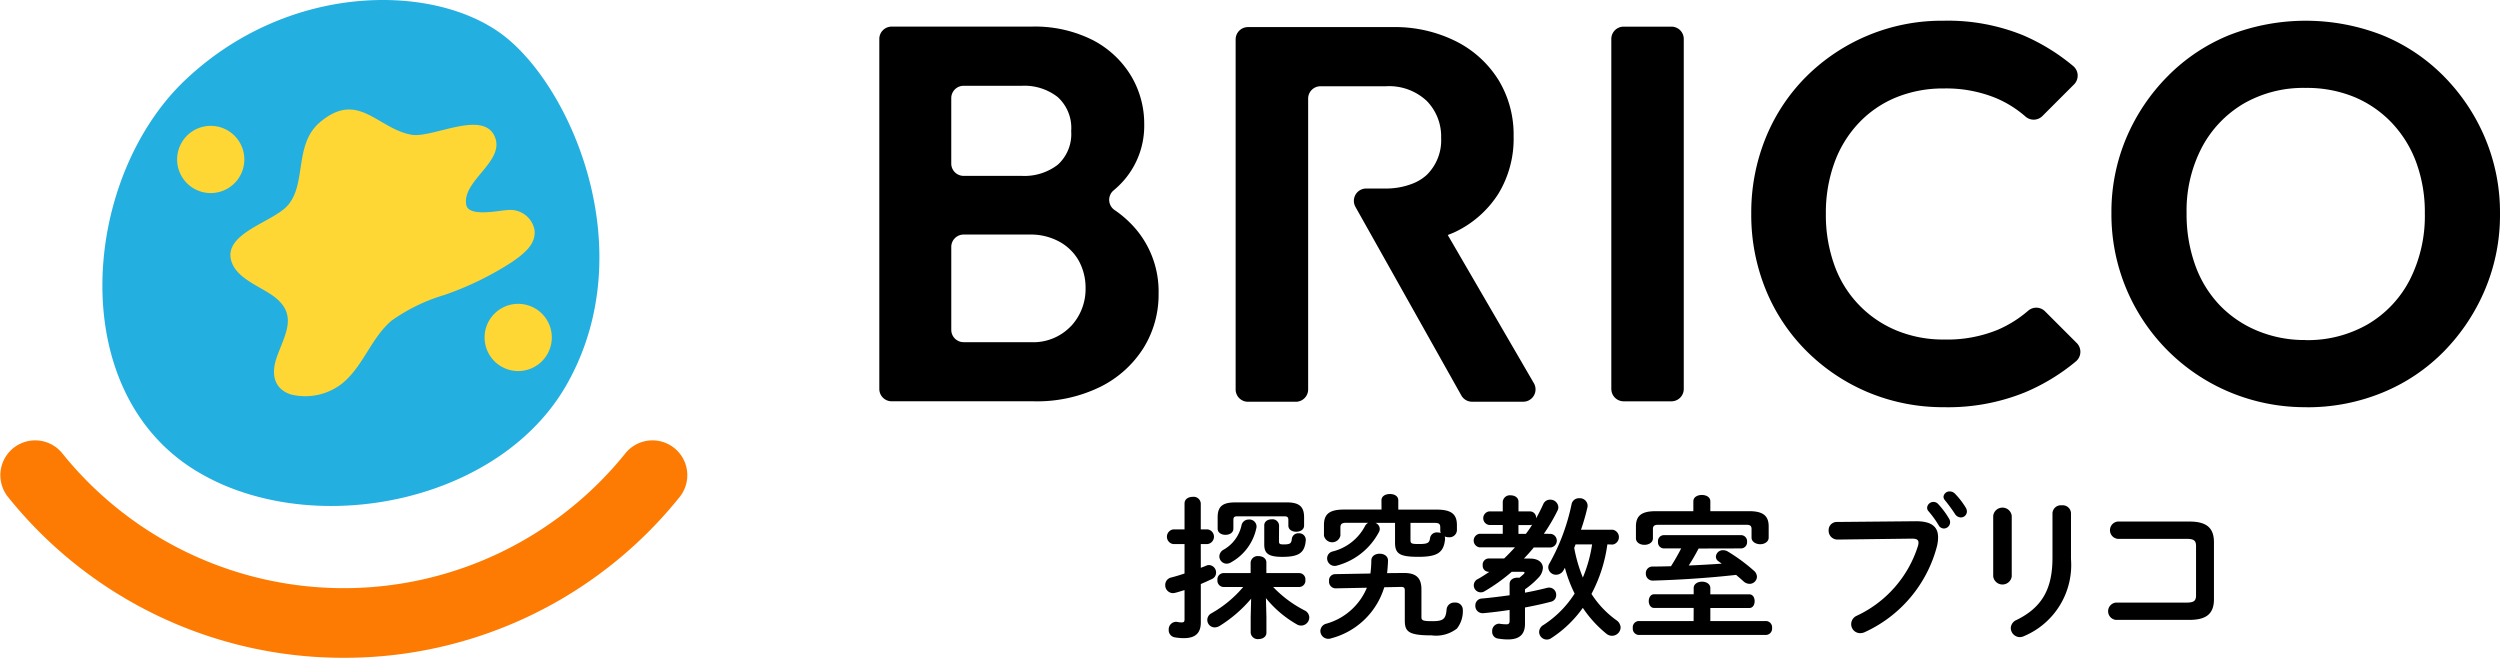
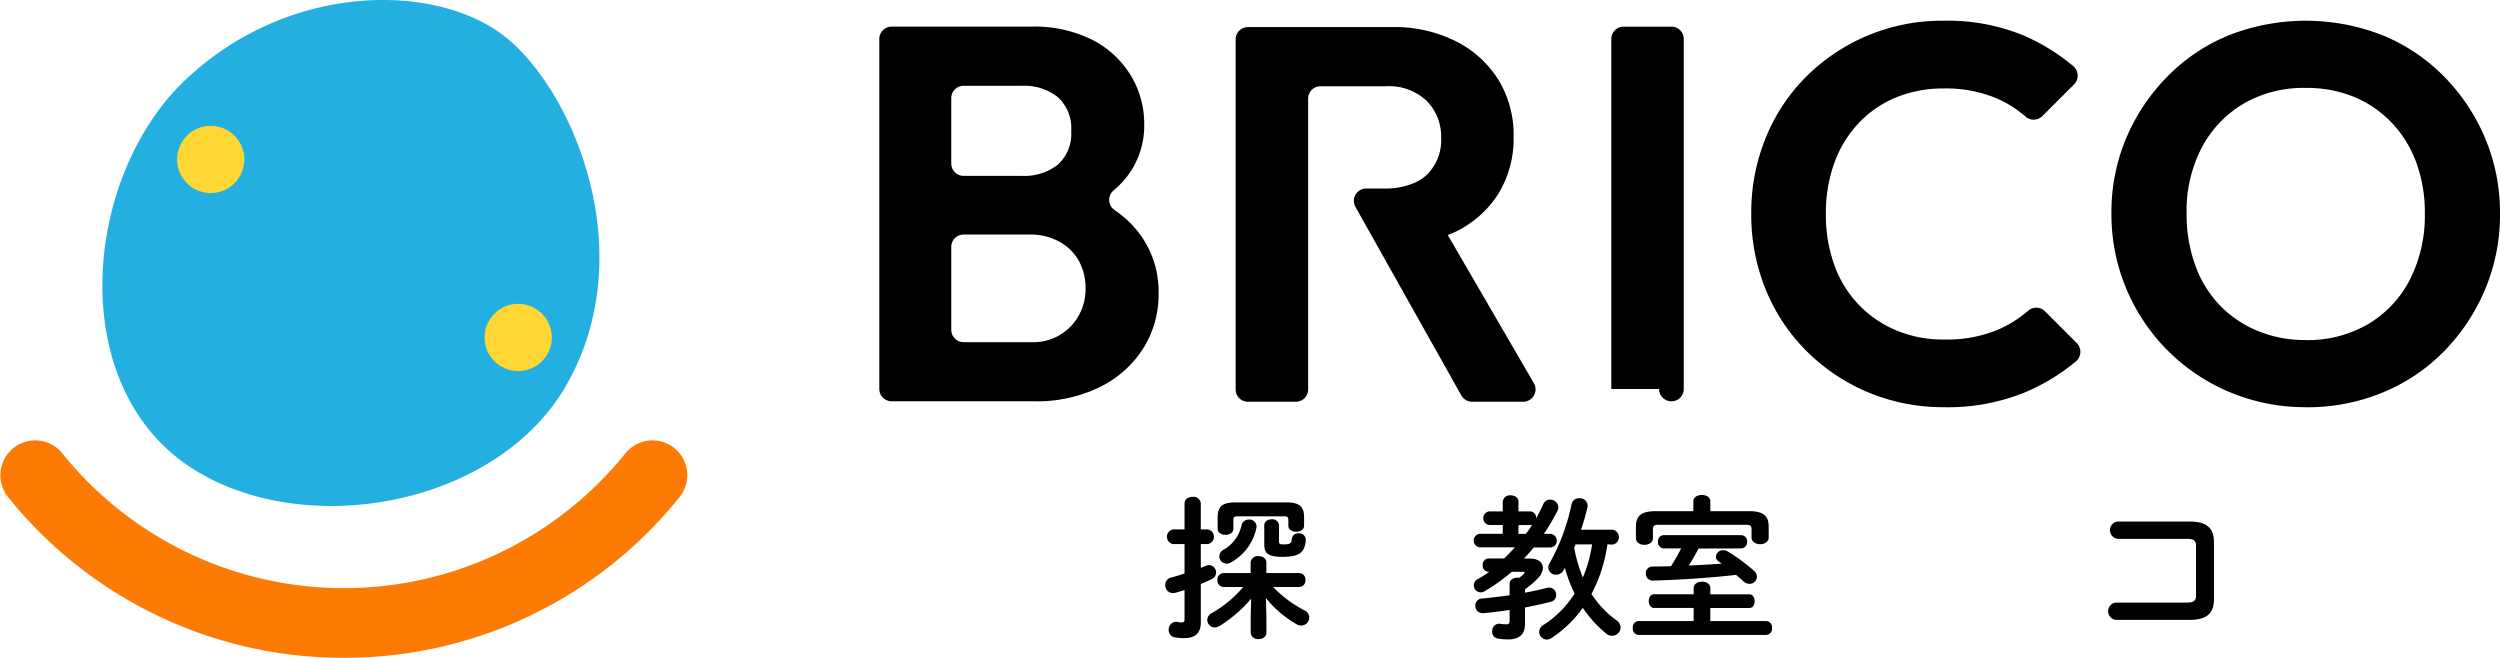
<svg xmlns="http://www.w3.org/2000/svg" width="182.426" height="48" viewBox="0 0 182.426 48">
  <defs>
    <clipPath id="a">
      <rect width="182.426" height="48" fill="none" />
    </clipPath>
  </defs>
  <g clip-path="url(#a)">
    <path d="M158.334,18.986A7.791,7.791,0,0,0,156.78,17.6a.9.9,0,0,1-.051-1.429,6.448,6.448,0,0,0,.808-.8,6.063,6.063,0,0,0,1.42-4.025A6.8,6.8,0,0,0,158,7.824a7.04,7.04,0,0,0-2.781-2.606,9.364,9.364,0,0,0-4.512-.992H140.527a.9.9,0,0,0-.9.9v25.54a.9.9,0,0,0,.9.9h10.339a10.472,10.472,0,0,0,4.92-1.07,7.843,7.843,0,0,0,3.131-2.839,7.381,7.381,0,0,0,1.089-3.948,7.05,7.05,0,0,0-1.673-4.726M150.049,8.543a3.94,3.94,0,0,1,2.587.817,3.038,3.038,0,0,1,.992,2.49,3.021,3.021,0,0,1-.973,2.45,3.983,3.983,0,0,1-2.645.817h-4.233a.9.9,0,0,1-.9-.9V9.445a.9.9,0,0,1,.9-.9Zm3.559,17.542a3.786,3.786,0,0,1-2.936,1.167h-4.894a.9.9,0,0,1-.9-.9V20.3a.9.9,0,0,1,.9-.9h4.816a4.328,4.328,0,0,1,2.217.545,3.6,3.6,0,0,1,1.4,1.419,4.112,4.112,0,0,1,.467,1.964,3.954,3.954,0,0,1-1.07,2.762" transform="translate(-75.463 -2.284)" />
    <path d="M211.688,19.473c.189-.079.385-.147.566-.238a7.608,7.608,0,0,0,3.131-2.781,7.713,7.713,0,0,0,1.108-4.181,7.67,7.67,0,0,0-1.108-4.123,7.733,7.733,0,0,0-3.112-2.82A9.939,9.939,0,0,0,207.663,4.3H197.109a.9.9,0,0,0-.9.9v25.54a.9.9,0,0,0,.9.9H200.6a.9.9,0,0,0,.9-.9V9.518a.9.9,0,0,1,.9-.9h4.759a4.009,4.009,0,0,1,2.995,1.069,3.7,3.7,0,0,1,1.05,2.7,3.539,3.539,0,0,1-1.05,2.7,3.3,3.3,0,0,1-1.049.64,5.262,5.262,0,0,1-1.985.352h-1.381a.9.9,0,0,0-.786,1.343l7.724,13.755a.9.9,0,0,0,.786.46h3.728a.9.9,0,0,0,.779-1.354Z" transform="translate(-106.044 -2.323)" />
-     <path d="M255.868,30.668V5.128a.9.9,0,0,1,.9-.9h3.487a.9.9,0,0,1,.9.9v25.54a.9.9,0,0,1-.9.9H256.77a.9.9,0,0,1-.9-.9" transform="translate(-138.29 -2.284)" />
+     <path d="M255.868,30.668V5.128a.9.9,0,0,1,.9-.9h3.487a.9.9,0,0,1,.9.9v25.54a.9.9,0,0,1-.9.9a.9.9,0,0,1-.9-.9" transform="translate(-138.29 -2.284)" />
    <path d="M292.207,31.493a14.2,14.2,0,0,1-5.6-1.089,14.039,14.039,0,0,1-4.492-3.015,13.523,13.523,0,0,1-2.976-4.493,14.449,14.449,0,0,1-1.05-5.523,14.453,14.453,0,0,1,1.05-5.523,13.471,13.471,0,0,1,2.956-4.474,14.025,14.025,0,0,1,10.035-4.084,14.548,14.548,0,0,1,5.815,1.07A14.763,14.763,0,0,1,301.581,6.6a.908.908,0,0,1,.063,1.338l-2.313,2.313a.9.9,0,0,1-1.231.034,7.991,7.991,0,0,0-2.159-1.35,9.605,9.605,0,0,0-3.812-.7,9.042,9.042,0,0,0-3.442.642,7.818,7.818,0,0,0-2.742,1.867,8.344,8.344,0,0,0-1.79,2.917,10.687,10.687,0,0,0-.622,3.715,10.8,10.8,0,0,0,.622,3.753,8.071,8.071,0,0,0,4.531,4.765,8.9,8.9,0,0,0,3.481.661,9.7,9.7,0,0,0,3.929-.719,8.618,8.618,0,0,0,2.2-1.383.9.9,0,0,1,1.225.04l2.32,2.32a.908.908,0,0,1-.064,1.339,14.664,14.664,0,0,1-3.752,2.273,14.916,14.916,0,0,1-5.815,1.07" transform="translate(-150.299 -1.78)" />
    <path d="M349.519,31.493a14.24,14.24,0,0,1-5.582-1.089,14.043,14.043,0,0,1-8.654-13.069,13.855,13.855,0,0,1,1.089-5.5,14.332,14.332,0,0,1,3.014-4.492,13.4,13.4,0,0,1,4.492-3,15.365,15.365,0,0,1,11.163,0,13.385,13.385,0,0,1,4.493,3,14.263,14.263,0,0,1,3.014,4.512,14,14,0,0,1,1.089,5.523,14,14,0,0,1-1.089,5.523,14.44,14.44,0,0,1-2.995,4.512,13.362,13.362,0,0,1-4.493,3.015,14.372,14.372,0,0,1-5.542,1.07m-.078-4.9a8.784,8.784,0,0,0,4.57-1.167,8.021,8.021,0,0,0,3.053-3.248,10.3,10.3,0,0,0,1.089-4.842,10.519,10.519,0,0,0-.623-3.7,8.4,8.4,0,0,0-1.789-2.9A8.049,8.049,0,0,0,353,8.856a9.119,9.119,0,0,0-3.559-.661,8.714,8.714,0,0,0-4.512,1.147,8.1,8.1,0,0,0-3.054,3.209,9.954,9.954,0,0,0-1.108,4.784,10.968,10.968,0,0,0,.622,3.773,8.242,8.242,0,0,0,1.771,2.917,8.08,8.08,0,0,0,2.761,1.886,8.951,8.951,0,0,0,3.52.681" transform="translate(-181.211 -1.78)" />
    <path d="M26.255,35.837A16.385,16.385,0,0,1,23,34.3c-9.58-5.938-8.168-21.413-.675-28.482C29.8-1.238,40.236-1.238,45.314,2.43s10.438,15.8,4.8,25.671c-4.373,7.654-15.56,10.62-23.855,7.736" transform="translate(-8.785 0)" fill="#24afe1" />
-     <path d="M41.028,38.192c-.994-.312-1.6-1.175-1.051-2.737.567-1.612,1.528-3.012-.094-4.329-.985-.8-2.81-1.334-3.222-2.664-.63-2.04,3.031-2.843,4.109-4.07,1.4-1.6.439-4.45,2.351-6.07,2.777-2.352,4.164.432,6.654.906,1.526.29,5.233-1.851,6.1.13.793,1.81-2.4,3.219-2.078,4.983.173.956,2.531.377,3.144.379a1.788,1.788,0,0,1,1.835,1.444c.149,1.081-.849,1.8-1.625,2.345a22.662,22.662,0,0,1-4.937,2.41A13.074,13.074,0,0,0,48.343,32.8c-1.482,1.262-2.053,3.3-3.569,4.557a4.359,4.359,0,0,1-3.746.831" transform="translate(-19.776 -9.399)" fill="#ffd734" />
    <path d="M25.09,85.756A31.336,31.336,0,0,1,.561,73.99a2.541,2.541,0,0,1,3.96-3.184,26.37,26.37,0,0,0,41.138,0,2.541,2.541,0,0,1,3.96,3.184A31.338,31.338,0,0,1,25.09,85.756" transform="translate(0 -37.756)" fill="#fd7b02" />
    <path d="M33.03,22.437a2.452,2.452,0,1,1-2.452-2.452,2.452,2.452,0,0,1,2.452,2.452" transform="translate(-15.201 -10.801)" fill="#ffd734" />
    <path d="M81.855,50.7A2.452,2.452,0,1,1,79.4,48.25,2.452,2.452,0,0,1,81.855,50.7" transform="translate(-41.59 -26.078)" fill="#ffd734" />
    <path d="M187.637,84.076c.135-.057.271-.1.394-.158a.523.523,0,0,1,.214-.045.544.544,0,0,1,.506.552.506.506,0,0,1-.292.462c-.259.124-.529.248-.822.371v2.8c0,.766-.382,1.149-1.239,1.149a3.664,3.664,0,0,1-.642-.057.525.525,0,0,1-.461-.551.55.55,0,0,1,.54-.585c.023,0,.068.011.1.011a1.411,1.411,0,0,0,.3.034c.157,0,.214-.045.214-.225V85.7c-.237.067-.462.147-.687.2a.848.848,0,0,1-.169.023.577.577,0,0,1-.552-.6.552.552,0,0,1,.427-.54c.316-.079.642-.18.981-.293V82.341h-.833a.542.542,0,0,1,0-1.069h.833V79.379c0-.327.293-.484.6-.484a.521.521,0,0,1,.585.484v1.892h.5a.54.54,0,0,1,0,1.069h-.5Zm4.787,3.6v1.137c0,.3-.281.462-.574.462a.515.515,0,0,1-.574-.462V87.68l.033-1.352a9.716,9.716,0,0,1-2.275,1.971.7.7,0,0,1-.394.124A.543.543,0,0,1,188.4,87.4a8.486,8.486,0,0,0,2.331-1.926h-1.453a.461.461,0,0,1-.428-.507.456.456,0,0,1,.428-.507h1.994v-.777a.515.515,0,0,1,.574-.462c.293,0,.574.157.574.462v.777h2.41a.457.457,0,0,1,.438.507.462.462,0,0,1-.438.507h-1.915a8.564,8.564,0,0,0,2.3,1.712.583.583,0,0,1,.337.518.6.6,0,0,1-.585.585.624.624,0,0,1-.326-.089,7.982,7.982,0,0,1-2.253-1.915ZM193.9,79.3c.946,0,1.273.327,1.273,1.092v.6c0,.3-.282.45-.574.45s-.574-.146-.574-.45v-.405c0-.2-.068-.271-.3-.271h-3.412c-.237,0-.3.068-.3.271v.63c0,.3-.282.451-.574.451s-.574-.147-.574-.451v-.823c0-.766.327-1.092,1.273-1.092Zm-2.759,1.25a.522.522,0,0,1,.563.5.436.436,0,0,1-.011.112,3.731,3.731,0,0,1-1.847,2.511.641.641,0,0,1-.327.1.538.538,0,0,1-.53-.54.579.579,0,0,1,.315-.484,2.689,2.689,0,0,0,1.306-1.791.523.523,0,0,1,.53-.405m2.2,1.6c0,.18.079.214.338.214.473,0,.563-.068.6-.394a.461.461,0,0,1,.5-.416.476.476,0,0,1,.518.461v.057c-.08.89-.473,1.2-1.712,1.2-1.014,0-1.318-.248-1.318-.9v-1.4c0-.293.27-.44.541-.44a.481.481,0,0,1,.54.44Z" transform="translate(-100.013 -42.641)" />
-     <path d="M215.69,84.2h.078c.912,0,1.272.382,1.272,1.2v2.016c0,.248.113.3.789.3.789,0,.991-.136,1.047-.856a.552.552,0,0,1,.6-.5.529.529,0,0,1,.585.529,2.054,2.054,0,0,1-.428,1.363,2.473,2.473,0,0,1-1.847.5c-1.69,0-1.959-.27-1.959-1.092V85.5c0-.214-.045-.282-.271-.282h-.068l-1.16.023a5.5,5.5,0,0,1-3.841,3.717.67.67,0,0,1-.247.045.576.576,0,0,1-.574-.574.559.559,0,0,1,.394-.518,4.53,4.53,0,0,0,3-2.635l-2.287.045a.483.483,0,0,1-.473-.53.451.451,0,0,1,.439-.507l2.579-.045a8.093,8.093,0,0,0,.067-.946c0-.337.3-.5.609-.5s.619.169.608.518c-.012.315-.034.619-.068.9Zm-1.566-5.3c0-.316.3-.462.62-.462s.608.147.608.462v.675h2.792c1.059,0,1.486.316,1.486,1.127v.394a.543.543,0,0,1-.608.495.787.787,0,0,1-.281-.056.661.661,0,0,1,.022.157v.056c-.1.957-.552,1.273-1.937,1.273s-1.712-.225-1.712-1.047v-1.43h-1.43a.487.487,0,0,1,.316.439.468.468,0,0,1-.045.2,4.89,4.89,0,0,1-3.086,2.478.462.462,0,0,1-.169.023.55.55,0,0,1-.541-.552.512.512,0,0,1,.394-.5,3.668,3.668,0,0,0,2.366-1.847.565.565,0,0,1,.237-.248h-1.611c-.316,0-.417.1-.417.338v.6a.614.614,0,0,1-1.2,0v-.777c0-.811.416-1.127,1.475-1.127h2.725Zm2.118,2.905c0,.248.079.282.619.282.654,0,.766-.09.811-.45a.49.49,0,0,1,.541-.394.554.554,0,0,1,.236.045.584.584,0,0,1-.034-.191v-.214c0-.248-.079-.338-.405-.338h-1.768Z" transform="translate(-113.318 -42.389)" />
    <path d="M239.647,81.479a.5.5,0,0,1,0,.991H238.4c-.225.282-.473.552-.721.811h.451c.6,0,.935.293.935.687a1.122,1.122,0,0,1-.349.732,5.75,5.75,0,0,1-.958.822v.248c.541-.1,1.07-.214,1.6-.35a.89.89,0,0,1,.169-.022.519.519,0,0,1,.507.541.486.486,0,0,1-.394.495c-.6.158-1.228.293-1.882.417v1.193c0,.8-.439,1.138-1.238,1.138a4.383,4.383,0,0,1-.755-.068.488.488,0,0,1-.4-.518.52.52,0,0,1,.484-.563.322.322,0,0,1,.1.011,3.486,3.486,0,0,0,.462.034c.146,0,.225-.057.225-.248v-.8c-.654.1-1.3.18-1.915.236h-.056a.526.526,0,0,1-.53-.552.5.5,0,0,1,.484-.518c.653-.057,1.34-.146,2.016-.237v-.823c0-.315.282-.461.563-.461a.659.659,0,0,1,.146.011c.112-.09.214-.18.315-.271.045-.045.067-.079.067-.1,0-.046-.045-.068-.135-.068h-.8a13.23,13.23,0,0,1-1.982,1.419.5.5,0,0,1-.271.079.509.509,0,0,1-.2-.98c.26-.146.541-.327.823-.518H235.1a.438.438,0,0,1-.428-.473.451.451,0,0,1,.428-.5h1.137c.271-.259.53-.529.789-.811h-2.579a.5.5,0,0,1,0-.991h1.689v-.642h-.991a.5.5,0,0,1,0-.991h.991v-.7a.516.516,0,0,1,.574-.473c.293,0,.574.157.574.473v.7h.845a.449.449,0,0,1,.439.484v.023c.191-.338.36-.676.518-1.025a.536.536,0,0,1,.507-.338.584.584,0,0,1,.6.541.52.52,0,0,1-.057.248,13.19,13.19,0,0,1-1,1.7Zm-1.825,0a7.062,7.062,0,0,0,.462-.676.361.361,0,0,1-.158.034h-.845v.642Zm5.947.766a10.78,10.78,0,0,1-1.16,3.615,7.006,7.006,0,0,0,1.813,1.915.679.679,0,0,1,.315.54.631.631,0,0,1-.63.6.647.647,0,0,1-.417-.157,8.517,8.517,0,0,1-1.712-1.881,8.457,8.457,0,0,1-2.287,2.2.6.6,0,0,1-.338.114.563.563,0,0,1-.563-.553.607.607,0,0,1,.327-.517,7.551,7.551,0,0,0,2.264-2.287,9.8,9.8,0,0,1-.71-1.88l-.089.158a.622.622,0,0,1-.552.348.56.56,0,0,1-.574-.528.524.524,0,0,1,.09-.3,15,15,0,0,0,1.61-4.314.542.542,0,0,1,.563-.439.562.562,0,0,1,.609.529.5.5,0,0,1-.011.124,15.379,15.379,0,0,1-.473,1.645h2.32a.55.55,0,0,1,0,1.081Zm-2.32,0-.1.259a11.047,11.047,0,0,0,.631,2.162,10.027,10.027,0,0,0,.676-2.421Z" transform="translate(-126.479 -42.522)" />
    <path d="M263.726,86.845h-2.883c-.259,0-.395-.248-.395-.5s.136-.5.395-.5h2.883V85.4c0-.316.3-.473.608-.473s.608.157.608.473v.45h2.839c.27,0,.394.248.394.5s-.125.5-.394.5h-2.839V87.8h4.077a.455.455,0,0,1,.428.506.462.462,0,0,1-.428.508H259.7a.461.461,0,0,1-.416-.508.454.454,0,0,1,.416-.506h4.021Zm-.023-7.783c0-.316.316-.462.62-.462s.619.146.619.462v.721h2.839c1.036,0,1.418.36,1.418,1.115v.811c0,.316-.315.485-.619.485s-.631-.169-.631-.485V81.09c0-.225-.09-.315-.382-.315h-6.421c-.293,0-.393.091-.393.315v.665c0,.315-.3.484-.62.484s-.62-.17-.62-.484V80.9c0-.755.372-1.115,1.419-1.115h2.77Zm.383,3.446c-.225.428-.462.845-.721,1.239.8-.034,1.6-.079,2.411-.135l-.237-.17a.4.4,0,0,1-.191-.337.5.5,0,0,1,.518-.473.653.653,0,0,1,.36.1,12.716,12.716,0,0,1,1.882,1.385.6.6,0,0,1,.235.451.536.536,0,0,1-.54.517.674.674,0,0,1-.439-.18c-.169-.157-.36-.315-.541-.473-2.128.236-4.145.36-6.07.417a.5.5,0,0,1-.518-.519.478.478,0,0,1,.484-.507c.439,0,.89-.011,1.352-.023.271-.427.518-.856.743-1.3H261.54a.439.439,0,0,1-.416-.484.433.433,0,0,1,.416-.484h5.654a.441.441,0,0,1,.428.484.447.447,0,0,1-.428.484Z" transform="translate(-140.138 -42.482)" />
-     <path d="M296.719,80.212c1.183-.011,1.645.417,1.645,1.172a2.805,2.805,0,0,1-.079.642,9.541,9.541,0,0,1-5.238,6.262.815.815,0,0,1-.371.091.656.656,0,0,1-.653-.665.671.671,0,0,1,.394-.6A8.4,8.4,0,0,0,296.9,82a.906.906,0,0,0,.034-.225c0-.214-.146-.294-.473-.294l-5.429.068a.641.641,0,0,1-.654-.664.591.591,0,0,1,.6-.62Zm.845-.991a.46.46,0,0,1,.473-.417.451.451,0,0,1,.337.158,6.017,6.017,0,0,1,.789,1.059.5.5,0,0,1,.079.27.461.461,0,0,1-.462.451.444.444,0,0,1-.382-.248,7.1,7.1,0,0,0-.744-1.025.377.377,0,0,1-.09-.248m1.194-.789a.439.439,0,0,1,.462-.394.52.52,0,0,1,.371.158,5.646,5.646,0,0,1,.777,1,.607.607,0,0,1,.1.3.442.442,0,0,1-.45.439.511.511,0,0,1-.417-.248,12.216,12.216,0,0,0-.742-1.014.393.393,0,0,1-.1-.248" transform="translate(-156.941 -42.177)" />
-     <path d="M317.861,85.435a.683.683,0,0,1-1.352,0V81.009a.681.681,0,0,1,1.352,0Zm2.973-4.618a.613.613,0,0,1,.687-.574.6.6,0,0,1,.664.574v3.345a5.63,5.63,0,0,1-3.39,5.608.84.84,0,0,1-.338.091.673.673,0,0,1-.665-.665.666.666,0,0,1,.417-.586c1.881-.923,2.625-2.286,2.625-4.539Z" transform="translate(-171.064 -43.369)" />
    <path d="M341.168,84.609c0-.417-.169-.529-.721-.529h-5a.635.635,0,0,1,0-1.261h5.247c1.285,0,1.781.5,1.781,1.509v4.156c0,1.014-.5,1.51-1.781,1.51h-5.383a.635.635,0,0,1,0-1.261h5.136c.552,0,.721-.113.721-.53Z" transform="translate(-180.922 -44.761)" />
  </g>
</svg>